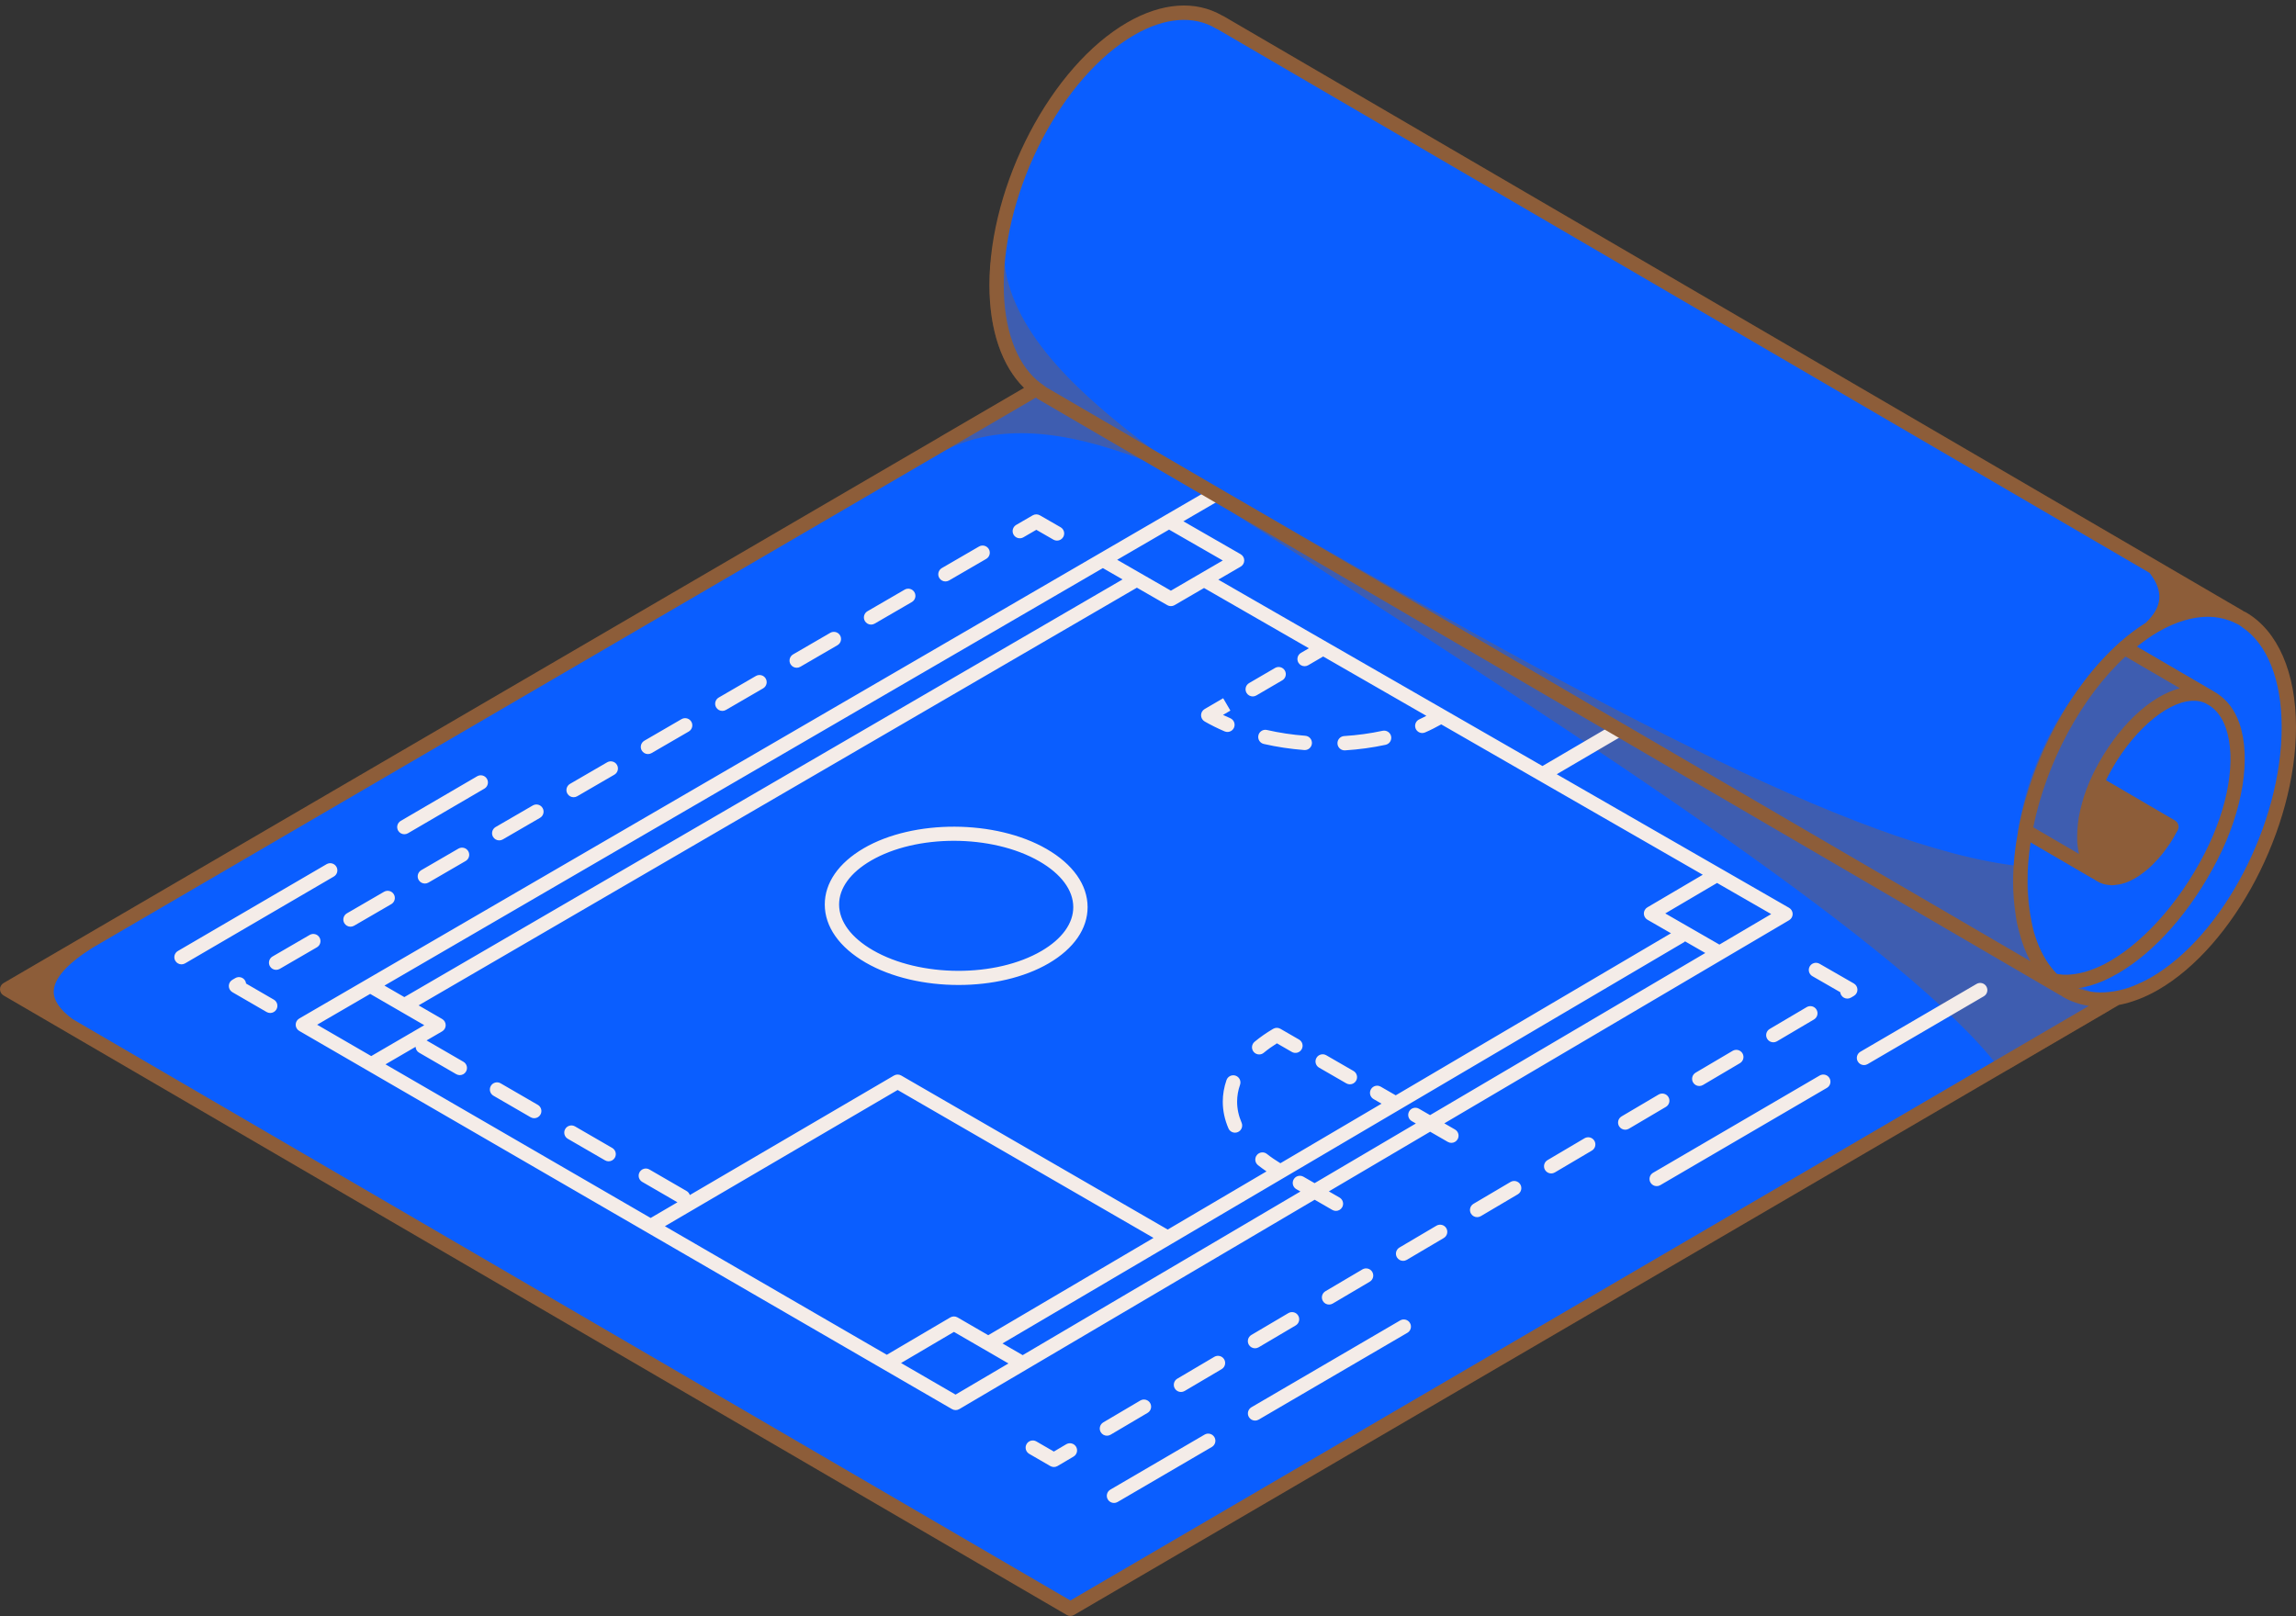
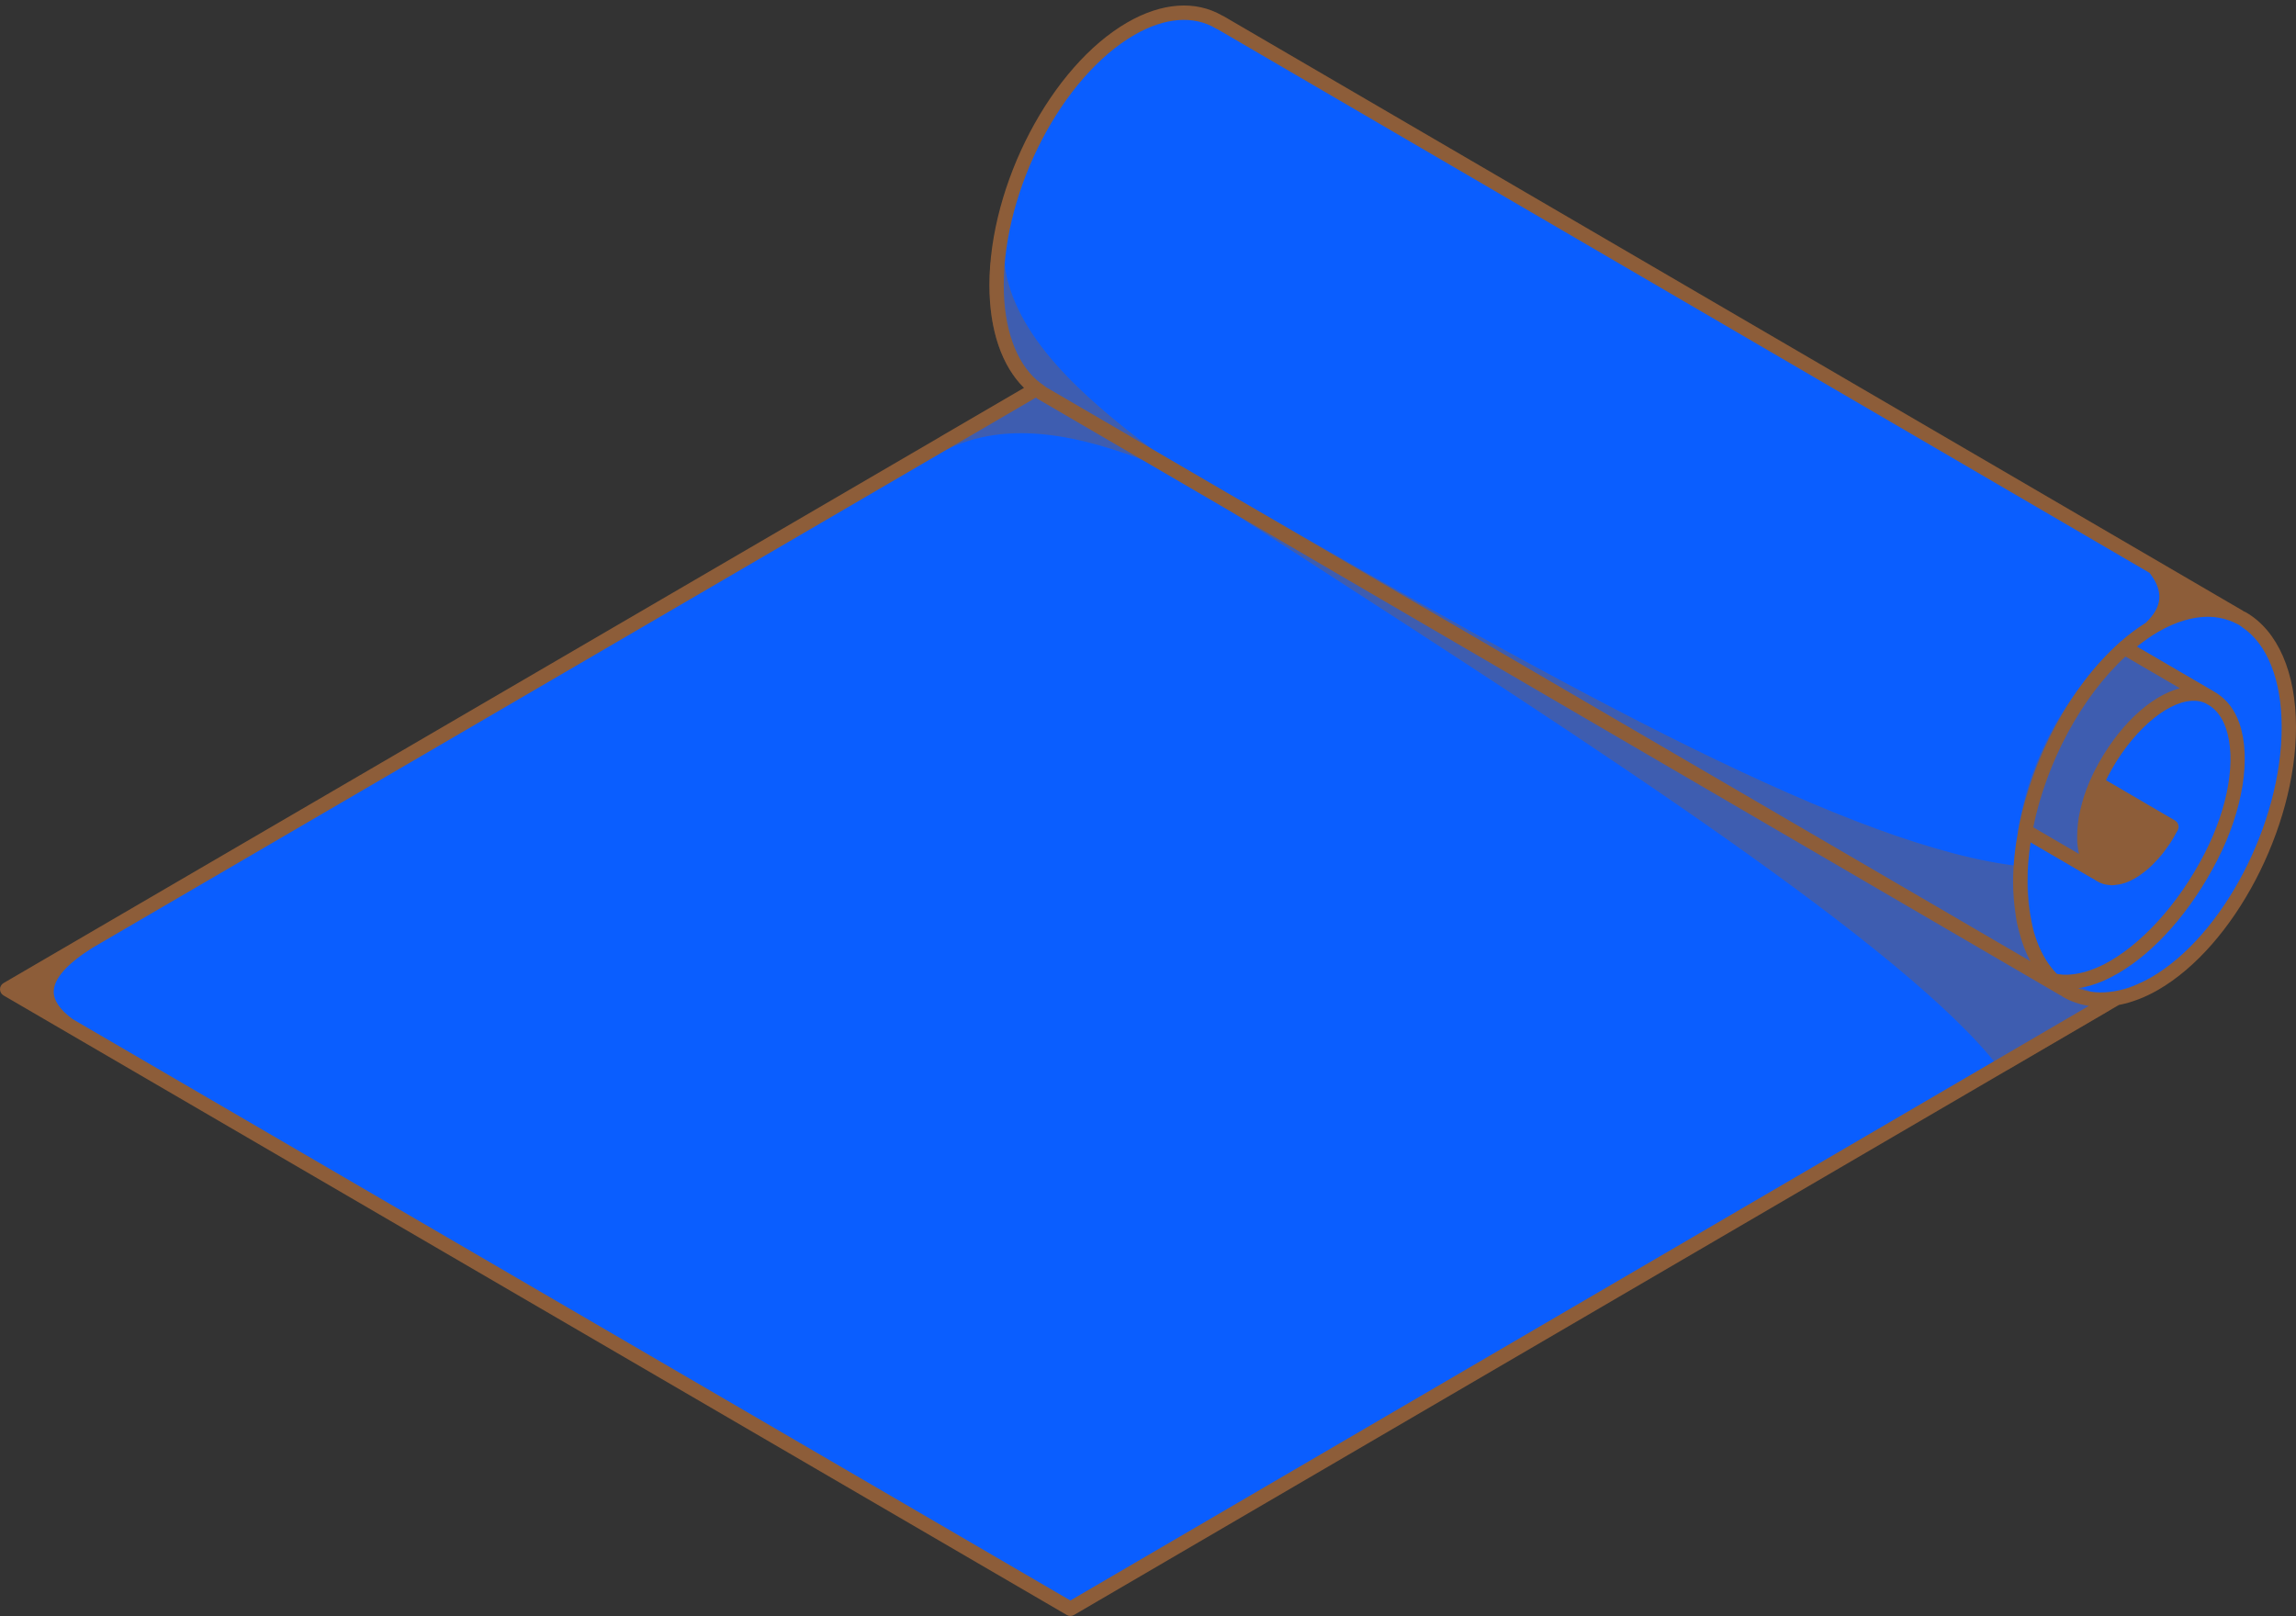
<svg xmlns="http://www.w3.org/2000/svg" height="352.0" preserveAspectRatio="xMidYMid meet" version="1.0" viewBox="0.0 -1.2 500.0 352.0" width="500.0" zoomAndPan="magnify">
  <rect x="0.0" y="-1.2" width="500.0" height="352.0" fill="#333333" stroke="none" />
  <g>
    <g>
      <g id="change1_3">
-         <path d="M233.099,350.54c-0.232,0-0.461-0.062-0.661-0.178L0.9,215.415 C0.5,215.18,0.25,214.746,0.25,214.282c0-0.465,0.249-0.898,0.65-1.133 L223.388,83.364l-0.223-0.229c-0.482-0.494-0.976-1.062-1.509-1.738l-0.244-0.309 c-0.16-0.21-0.316-0.426-0.47-0.643c-0.131-0.184-0.26-0.372-0.385-0.562 c-0.145-0.217-0.286-0.436-0.423-0.659c-0.093-0.152-0.184-0.308-0.275-0.463 c-0.173-0.296-0.342-0.594-0.505-0.899c-1.297-2.458-2.249-5.256-2.843-8.349 l-0.021-0.107c-0.09-0.483-0.16-0.875-0.222-1.275 c-0.057-0.358-0.106-0.72-0.154-1.085l-0.055-0.417 c-0.227-1.862-0.342-3.782-0.342-5.709c0-1.403,0.061-2.89,0.179-4.417 l0.006-0.109c1.708-21.144,14.479-43.688,29.713-52.485 c4.202-2.427,8.311-3.658,12.213-3.658c2.964,0,5.721,0.723,8.195,2.148 c0.134,0.048,0.215,0.085,0.292,0.13l222.004,129.522 c0.021,0.026,0.046,0.049,0.075,0.069c0.115,0.063,0.207,0.104,0.299,0.144 c0.1,0.044,0.2,0.087,0.295,0.143c6.84,3.95,10.763,12.984,10.763,24.785 c0,21.918-13.413,47.494-29.9,57.012c-2.779,1.604-5.626,2.699-8.465,3.253 L233.759,350.36C233.558,350.478,233.33,350.54,233.099,350.54z" fill="#8D5D39" />
-       </g>
+         </g>
    </g>
    <g>
      <g id="change2_1">
        <path d="M498.439,157.192c0,21.535-13.093,46.551-29.244,55.877 c-2.921,1.686-5.737,2.724-8.398,3.198L233.098,349.229L1.56,214.282 L225.728,83.517c-5.347-3.975-8.703-11.77-8.703-22.597 c0-21.534,13.093-46.552,29.244-55.877c7.438-4.294,14.207-4.468,19.368-1.35 l0.017-0.034l222.003,129.522l-0.002,0.006 C494.234,136.54,498.439,144.993,498.439,157.192z" fill="#0A5EFF" />
      </g>
    </g>
    <g opacity=".4">
      <g id="change1_1">
        <path d="M250.433,96.3c0.62,0.468,0.802,1.321,0.424,2.002 c-0.282,0.507-0.811,0.803-1.364,0.803c-0.187,0-0.376-0.034-0.559-0.104 c-17.999-6.908-31.523-7.667-42.57-2.389c-0.751,0.366-1.661,0.064-2.051-0.678 c-0.392-0.739-0.13-1.656,0.593-2.079l18.081-10.545 c-5.725-5.869-8.191-14.916-7.335-26.932c0.056-0.8,0.712-1.428,1.515-1.449 c0.774,0.005,1.49,0.571,1.589,1.367 C220.708,71.956,235.864,85.305,250.433,96.3z M481.719,149.195l-18.288-10.673 c-0.607-0.352-1.372-0.261-1.873,0.227 c-12.162,11.792-19.581,25.515-22.051,40.789 c-0.102,0.637,0.197,1.271,0.754,1.596l15.885,9.268 c0.247,0.145,0.518,0.213,0.785,0.213c0.509,0,1.006-0.248,1.304-0.703 c0.456-0.692,0.291-1.62-0.375-2.112c-3.311-2.45-3.244-10.106,0.149-17.792 c0.305-0.669,0.607-1.307,0.936-1.963 c5.847-11.376,15.614-18.745,21.33-16.088 c0.756,0.35,1.653,0.047,2.04-0.693 C482.702,150.527,482.44,149.614,481.719,149.195z M458.817,216.371l-11.05-4.954 c-4.16-4.588-6.19-11.909-6.204-22.365c-0.002-0.799-0.603-1.468-1.397-1.55 c-36.097-3.784-98.34-38.306-169.985-79.642 c-0.733-0.425-1.672-0.186-2.112,0.538c-0.44,0.722-0.226,1.664,0.485,2.124 l13.159,8.497c65.665,42.387,133.564,86.216,153.62,112.343 c0.305,0.396,0.767,0.61,1.239,0.61c0.268,0,0.539-0.069,0.785-0.213 l21.609-12.618c0.506-0.294,0.803-0.847,0.773-1.431 C459.705,217.127,459.35,216.611,458.817,216.371z" fill="#8D5D39" />
      </g>
    </g>
    <g>
      <g id="change3_1">
-         <path d="M241.058,311.528c-0.533,0-1.055-0.274-1.346-0.766 c-0.437-0.742-0.192-1.699,0.55-2.138l8.063-4.761 c0.748-0.436,1.702-0.189,2.138,0.55c0.437,0.742,0.192,1.699-0.55,2.138 l-8.063,4.761C241.6,311.458,241.328,311.528,241.058,311.528z M264.45,294.341 l-8.063,4.761c-0.742,0.439-0.988,1.396-0.55,2.138 c0.291,0.492,0.812,0.766,1.346,0.766c0.27,0,0.542-0.07,0.792-0.216 l8.063-4.761c0.742-0.439,0.987-1.396,0.55-2.138 C266.15,294.151,265.195,293.909,264.45,294.341z M262.328,311.286l-20.524,11.984 c-0.745,0.434-0.995,1.39-0.561,2.134c0.29,0.497,0.812,0.774,1.349,0.774 c0.267,0,0.538-0.069,0.785-0.213l20.524-11.984 c0.745-0.434,0.995-1.39,0.561-2.134 C264.027,311.104,263.073,310.851,262.328,311.286z M232.201,313.384l-2.703,1.597 l-3.805-2.205c-0.745-0.436-1.702-0.18-2.132,0.568 c-0.433,0.745-0.178,1.699,0.568,2.132l4.595,2.662 c0.241,0.14,0.512,0.21,0.782,0.21c0.274,0,0.549-0.072,0.794-0.216 l3.49-2.06c0.742-0.439,0.987-1.396,0.55-2.138 C233.9,313.195,232.948,312.951,232.201,313.384z M289.431,282.964 c0.27,0,0.542-0.07,0.792-0.217l8.063-4.76 c0.742-0.439,0.988-1.396,0.55-2.138c-0.436-0.74-1.391-0.983-2.138-0.55 l-8.063,4.761c-0.742,0.439-0.987,1.396-0.55,2.138 C288.376,282.69,288.897,282.964,289.431,282.964z M273.307,292.485 c0.27,0,0.542-0.07,0.792-0.216l8.063-4.761 c0.742-0.439,0.988-1.396,0.55-2.138c-0.437-0.742-1.393-0.986-2.138-0.55 l-8.063,4.761c-0.742,0.439-0.987,1.396-0.55,2.138 C272.252,292.211,272.773,292.485,273.307,292.485z M304.915,286.417l-32.386,18.911 c-0.745,0.435-0.995,1.39-0.561,2.134c0.29,0.497,0.812,0.774,1.349,0.774 c0.267,0,0.538-0.069,0.785-0.213l32.386-18.912 c0.745-0.434,0.995-1.39,0.561-2.133 C306.614,286.236,305.66,285.983,304.915,286.417z M312.823,265.778l-8.063,4.76 c-0.742,0.439-0.988,1.396-0.55,2.138c0.291,0.492,0.812,0.767,1.346,0.767 c0.27,0,0.542-0.07,0.792-0.217l8.063-4.76 c0.742-0.439,0.987-1.396,0.55-2.138 C314.522,265.589,313.571,265.346,312.823,265.778z M99.837,183.643l-8.098,4.701 c-0.745,0.433-1,1.388-0.567,2.133c0.29,0.499,0.814,0.777,1.352,0.777 c0.265,0,0.535-0.067,0.782-0.21l8.098-4.701 c0.745-0.433,1-1.388,0.567-2.133 C101.54,183.467,100.586,183.217,99.837,183.643z M189.693,134.85 c0.265,0,0.535-0.067,0.782-0.21l8.098-4.7 c0.745-0.433,1-1.388,0.567-2.134c-0.431-0.744-1.384-1.001-2.133-0.567 l-8.098,4.7c-0.745,0.433-1,1.388-0.567,2.134 C188.631,134.571,189.155,134.85,189.693,134.85z M173.499,144.251 c0.265,0,0.535-0.069,0.782-0.21l8.096-4.701 c0.745-0.433,1-1.388,0.567-2.134c-0.43-0.742-1.382-0.994-2.133-0.567 l-8.097,4.701c-0.745,0.433-1,1.388-0.567,2.134 C172.437,143.973,172.961,144.251,173.499,144.251z M141.108,163.052 c0.265,0,0.535-0.067,0.782-0.21l8.098-4.7 c0.745-0.433,1-1.388,0.567-2.134c-0.431-0.744-1.385-0.997-2.133-0.567 l-8.098,4.7c-0.745,0.433-1,1.388-0.567,2.134 C140.046,162.773,140.57,163.052,141.108,163.052z M157.303,153.652 c0.265,0,0.535-0.067,0.782-0.21l8.098-4.701 c0.745-0.433,1-1.388,0.567-2.134c-0.431-0.742-1.384-0.994-2.134-0.567 l-8.098,4.701c-0.745,0.433-1,1.388-0.567,2.134 C156.241,153.373,156.765,153.652,157.303,153.652z M222.865,115.838l2.815-1.634 l3.73,2.147c0.245,0.14,0.514,0.207,0.777,0.207 c0.54,0,1.065-0.281,1.355-0.782c0.43-0.747,0.172-1.701-0.574-2.132 l-4.512-2.597c-0.485-0.279-1.08-0.276-1.562,0.003l-3.595,2.086 c-0.745,0.433-1,1.388-0.567,2.134 C221.165,116.017,222.122,116.274,222.865,115.838z M205.888,125.45 c0.265,0,0.535-0.067,0.782-0.21l8.098-4.7 c0.745-0.433,1-1.388,0.567-2.133c-0.433-0.744-1.382-0.997-2.133-0.567 l-8.098,4.7c-0.745,0.433-1,1.388-0.567,2.133 C204.826,125.171,205.35,125.45,205.888,125.45z M76.329,200.655 c0.265,0,0.535-0.069,0.782-0.21l8.096-4.701 c0.745-0.433,1-1.388,0.567-2.133c-0.433-0.744-1.382-0.992-2.134-0.567 l-8.096,4.701c-0.745,0.433-1,1.388-0.567,2.133 C75.267,200.377,75.791,200.655,76.329,200.655z M73.257,187.597 c-0.433-0.742-1.388-0.997-2.134-0.561l-32.386,18.912 c-0.745,0.434-0.995,1.39-0.561,2.134c0.29,0.497,0.812,0.774,1.349,0.774 c0.267,0,0.538-0.069,0.785-0.213l32.386-18.912 C73.441,189.296,73.691,188.341,73.257,187.597z M59.629,216.541l-6.041-3.502 c-0.021-0.213-0.088-0.427-0.203-0.625c-0.431-0.745-1.385-1.001-2.132-0.568 l-0.645,0.374c-0.482,0.279-0.779,0.794-0.779,1.35s0.296,1.071,0.779,1.35 l7.456,4.322c0.245,0.143,0.515,0.21,0.78,0.21 c0.538,0,1.062-0.279,1.352-0.779C60.63,217.927,60.375,216.973,59.629,216.541z M108.718,181.854c0.265,0,0.535-0.067,0.782-0.21l8.098-4.7 c0.745-0.433,1-1.388,0.567-2.133c-0.43-0.744-1.382-1-2.133-0.567 l-8.098,4.7c-0.745,0.433-1,1.388-0.567,2.133 C107.656,181.575,108.18,181.854,108.718,181.854z M124.914,172.453 c0.265,0,0.535-0.067,0.782-0.21l8.096-4.7 c0.745-0.433,1-1.388,0.567-2.133c-0.431-0.744-1.385-1-2.133-0.567 l-8.096,4.7c-0.745,0.433-1,1.388-0.567,2.133 C123.852,172.174,124.376,172.453,124.914,172.453z M69.58,203.011 c-0.431-0.744-1.384-1-2.133-0.567l-8.098,4.7 c-0.745,0.433-1,1.388-0.567,2.133c0.29,0.499,0.814,0.777,1.352,0.777 c0.265,0,0.535-0.067,0.782-0.21l8.098-4.7 C69.758,204.712,70.012,203.756,69.58,203.011z M88.057,180.515 c0.267,0,0.538-0.069,0.785-0.213l16.641-9.718 c0.745-0.434,0.995-1.39,0.561-2.134c-0.433-0.742-1.385-0.997-2.133-0.561 L87.269,177.608c-0.745,0.434-0.995,1.39-0.561,2.133 C86.998,180.238,87.521,180.515,88.057,180.515z M377.32,227.692l-8.063,4.76 c-0.742,0.439-0.988,1.396-0.55,2.138c0.291,0.492,0.812,0.767,1.346,0.767 c0.27,0,0.542-0.07,0.792-0.216l8.063-4.761 c0.742-0.439,0.988-1.396,0.55-2.138 C379.022,227.504,378.068,227.261,377.32,227.692z M384.832,225.07 c0.291,0.492,0.812,0.767,1.345,0.767c0.27,0,0.542-0.07,0.792-0.217 l8.063-4.76c0.742-0.439,0.988-1.396,0.55-2.138 c-0.438-0.741-1.394-0.985-2.138-0.55l-8.063,4.761 C384.639,223.371,384.394,224.328,384.832,225.07z M317.42,246.959 c-0.29,0.5-0.814,0.78-1.353,0.78c-0.265,0-0.532-0.067-0.779-0.209 l-3.845-2.218l-22.057,12.998l2.32,1.339c0.747,0.431,1.003,1.385,0.571,2.132 c-0.289,0.501-0.814,0.78-1.353,0.78c-0.265,0-0.533-0.067-0.779-0.209 l-3.849-2.222l-77.392,45.605c-0.244,0.145-0.518,0.217-0.792,0.217 c-0.27,0-0.541-0.07-0.782-0.21l-4.07-2.358l-10.918-6.326 c-0.001-0.001-0.001-0.001-0.002-0.001l-58.671-34.001c-0,0-0.001,0-0.001,0 l-3.466-2.008l-17.853-10.347l-2.984-1.729c-0.001,0-0.001-0.001-0.001-0.001 l-8.369-4.85l-7.831-4.537c-0.001-0.001-0.002-0.002-0.003-0.003l-8.096-4.691 c-0-0-0.001-0-0.002-0L80.062,231.988l-14.893-8.632 c-0.481-0.279-0.779-0.792-0.779-1.349c0-0.556,0.296-1.071,0.776-1.35 l179.322-104.235l9.311-5.414l9.357-5.438l3.095,1.81l-8.549,4.969 l12.476,7.173c0.483,0.277,0.782,0.792,0.783,1.349 c0.001,0.558-0.294,1.073-0.776,1.353l-4.872,2.836l70.59,40.598l14.38-8.431 c-0.731-0.487-1.433-0.99-2.088-1.51c-0.236-0.187-0.399-0.431-0.495-0.695 l9.27,5.422c-0.192,0.081-0.394,0.135-0.604,0.135 c-0.263,0-0.53-0.067-0.776-0.207l-2.274-1.306l-14.3,8.383l35.674,20.516 c0.001,0.001,0.003,0.001,0.005,0.001l14.898,8.569 c0,0,0,0.001,0,0.001l0.015,0.009 c0.48,0.277,0.779,0.789,0.782,1.345c0.003,0.555-0.29,1.07-0.768,1.352 l-75.089,44.249l2.316,1.336C317.595,245.258,317.852,246.212,317.42,246.959z M373.926,191.127l-11.282,6.639l11.792,6.784l11.278-6.644L373.926,191.127z M243.285,120.732l11.7,6.731l11.3-6.579l-11.696-6.723l-6.423,3.734 c-0.001,0-0.001,0.001-0.002,0.001L243.285,120.732z M83.722,213.483 l4.331,2.508l156.407-90.981l-4.29-2.467L83.722,213.483z M83.159,227.485 l9.233-5.376l-5.103-2.954c-0-0.001-0.001-0.001-0.001-0.001l-6.674-3.864 l-11.554,6.716l11.783,6.829l2.312-1.347 C83.156,227.486,83.158,227.486,83.159,227.485z M144.005,262.746l3.522-2.062 l-7.666-4.442c-0.747-0.431-1.001-1.387-0.568-2.132 c0.431-0.745,1.388-1.004,2.132-0.568l8.103,4.694 c0.348,0.2,0.578,0.518,0.693,0.872l44.465-26.036 c0.483-0.281,1.083-0.286,1.57-0.003l58.035,33.555l21.514-12.668 c-0.647-0.441-1.269-0.894-1.854-1.36c-0.674-0.536-0.785-1.519-0.248-2.193 s1.515-0.785,2.193-0.248c0.888,0.708,1.885,1.379,2.931,2.022l22.029-12.972 l-1.737-1.002c-0.747-0.431-1.003-1.385-0.571-2.132 c0.43-0.747,1.379-1.004,2.132-0.572l3.267,1.885l59.943-35.298l-5.127-2.95 c-0.482-0.277-0.779-0.789-0.782-1.345c-0.003-0.556,0.29-1.071,0.77-1.353 l12.062-7.099l-56.956-32.755c-1.128,0.62-2.279,1.231-3.522,1.759 c-0.198,0.084-0.404,0.124-0.608,0.124c-0.606,0-1.184-0.357-1.437-0.952 c-0.335-0.792,0.035-1.708,0.829-2.045c0.53-0.225,0.99-0.504,1.499-0.748 l-22.472-12.924l-3.261,1.903c-0.247,0.145-0.518,0.213-0.785,0.213 c-0.536,0-1.059-0.277-1.349-0.774c-0.434-0.744-0.184-1.699,0.561-2.133 l1.717-1.001l-22.827-13.128l-6.427,3.741c-0.242,0.142-0.514,0.212-0.785,0.212 c-0.268,0-0.538-0.069-0.779-0.207l-6.63-3.814L91.163,217.792l5.118,2.964 c0.482,0.279,0.779,0.792,0.779,1.349c0,0.556-0.294,1.07-0.776,1.35 l-3.39,1.973l8.022,4.648c0.747,0.431,1.001,1.387,0.568,2.132 c-0.289,0.5-0.814,0.779-1.352,0.779c-0.265,0-0.535-0.067-0.78-0.21 l-8.101-4.693c-0.472-0.273-0.719-0.758-0.748-1.263l-6.553,3.816 l30.83,17.866l4.251,2.463c0.001,0,0.001,0.002,0.001,0.002l8.099,4.693h0 l1.194,0.692l13.368,7.748l0.065-0.038c0.001-0.001,0.001-0.001,0.002-0.001 L144.005,262.746z M193.12,293.9l13.826-8.136 c0.485-0.282,1.085-0.286,1.573-0.005l6.692,3.876l35.991-21.193l-55.724-32.218 l-44.059,25.798c-0.001,0.001-0.001,0.002-0.002,0.002l-4.032,2.36l-2.585,1.514 L193.12,293.9z M219.609,295.789l-11.867-6.873l-11.522,6.78l5.777,3.347 l6.094,3.532L219.609,295.789z M371.36,206.383l-4.408-2.536 c-0.062,0.051-0.106,0.118-0.179,0.161l-87.202,51.349 c-0.001,0-0.001,0.001-0.002,0.001l-24.502,14.428 c-0.001,0.001-0.003,0.001-0.004,0.002l-36.753,21.642l4.399,2.548l60.482-35.641 l-0.892-0.515c-0.747-0.431-1.003-1.385-0.572-2.132 c0.431-0.75,1.387-1.004,2.132-0.572l2.421,1.398l22.055-12.997l-0.889-0.513 c-0.747-0.431-1.002-1.385-0.571-2.132c0.431-0.745,1.382-1.006,2.132-0.572 l2.419,1.396L371.36,206.383z M328.947,256.256l-8.063,4.76 c-0.742,0.439-0.988,1.396-0.55,2.138c0.291,0.492,0.812,0.767,1.346,0.767 c0.27,0,0.542-0.07,0.792-0.216l8.063-4.761 c0.742-0.439,0.988-1.396,0.55-2.138 C330.648,256.066,329.691,255.822,328.947,256.256z M133.324,248.847l-8.103-4.692 c-0.745-0.434-1.702-0.178-2.132,0.569c-0.433,0.745-0.178,1.701,0.568,2.132 l8.103,4.692c0.245,0.143,0.515,0.21,0.78,0.21 c0.538,0,1.062-0.279,1.352-0.779C134.325,250.234,134.071,249.278,133.324,248.847 z M396.27,233.07l-36.281,21.187c-0.745,0.434-0.995,1.39-0.561,2.134 c0.29,0.497,0.812,0.774,1.349,0.774c0.267,0,0.538-0.069,0.785-0.213 l36.281-21.187c0.745-0.434,0.995-1.39,0.561-2.134 C397.972,232.887,397.017,232.639,396.27,233.07z M432.575,213.677 c-0.431-0.742-1.388-0.997-2.134-0.561l-25.303,14.774 c-0.745,0.434-0.995,1.39-0.561,2.134c0.29,0.497,0.812,0.774,1.349,0.774 c0.267,0,0.538-0.068,0.785-0.213l25.303-14.774 C432.76,215.376,433.01,214.421,432.575,213.677z M345.071,246.735l-8.063,4.761 c-0.742,0.439-0.988,1.396-0.55,2.138c0.291,0.492,0.812,0.767,1.346,0.767 c0.27,0,0.542-0.07,0.792-0.217l8.063-4.76 c0.742-0.439,0.988-1.396,0.55-2.138 C346.772,246.543,345.817,246.304,345.071,246.735z M363.334,237.764 c-0.437-0.741-1.391-0.984-2.138-0.55l-8.063,4.76 c-0.742,0.439-0.988,1.396-0.55,2.138c0.291,0.492,0.812,0.767,1.345,0.767 c0.27,0,0.542-0.07,0.792-0.217l8.063-4.76 C363.526,239.463,363.771,238.506,363.334,237.764z M117.121,239.462l-8.101-4.694 c-0.744-0.434-1.701-0.178-2.132,0.569c-0.433,0.745-0.178,1.701,0.568,2.132 l8.101,4.694c0.245,0.143,0.515,0.21,0.78,0.21 c0.538,0,1.062-0.279,1.352-0.779C118.122,240.848,117.867,239.893,117.121,239.462 z M403.716,213.025l-7.475-4.3c-0.748-0.425-1.701-0.171-2.132,0.574 c-0.43,0.748-0.172,1.702,0.574,2.132l6.064,3.488 c0.023,0.216,0.091,0.43,0.209,0.629c0.292,0.492,0.812,0.767,1.345,0.767 c0.27,0,0.542-0.07,0.792-0.217l0.637-0.376 c0.478-0.284,0.77-0.799,0.766-1.353S404.196,213.302,403.716,213.025z M282.887,225.233l-4.055-2.341c-0.488-0.279-1.087-0.279-1.571,0.006 c-1.478,0.869-2.842,1.818-4.051,2.824c-0.663,0.55-0.753,1.534-0.201,2.198 c0.308,0.37,0.753,0.562,1.201,0.562c0.35,0,0.704-0.119,0.997-0.361 c0.867-0.721,1.829-1.413,2.865-2.063l3.255,1.879 c0.745,0.428,1.699,0.175,2.132-0.571 C283.89,226.618,283.634,225.664,282.887,225.233z M179.61,195.834 c-0.009-4.715,3.004-9.07,8.484-12.264 c10.849-6.324,28.703-6.257,39.804,0.145c5.756,3.321,8.933,7.814,8.948,12.655 c0.014,4.706-2.985,9.058-8.447,12.253c-5.387,3.152-12.504,4.726-19.667,4.726 c-7.269,0-14.587-1.622-20.189-4.857C182.792,205.168,179.619,200.672,179.61,195.834z M182.731,195.828c0.006,3.68,2.626,7.217,7.373,9.96 c10.254,5.922,26.728,5.986,36.72,0.14c4.462-2.611,6.912-6.003,6.902-9.55 c-0.012-3.682-2.635-7.219-7.388-9.96c-5.165-2.979-11.914-4.473-18.616-4.473 c-6.577,0-13.109,1.438-18.055,4.322 C185.187,188.877,182.723,192.272,182.731,195.828z M292.817,162.247 c0.034,0,0.066-0.002,0.099-0.003c3.026-0.19,5.998-0.599,8.83-1.211 c0.843-0.183,1.377-1.013,1.195-1.856c-0.181-0.843-1.015-1.372-1.856-1.195 c-2.679,0.581-5.492,0.966-8.363,1.147c-0.861,0.055-1.515,0.796-1.46,1.655 C291.313,161.612,292,162.247,292.817,162.247z M267.095,234.064 c-0.538,1.539-0.811,3.124-0.811,4.71c0,1.961,0.414,3.914,1.231,5.805 c0.255,0.59,0.829,0.942,1.434,0.942c0.206,0,0.416-0.041,0.617-0.128 c0.791-0.341,1.155-1.26,0.814-2.051c-0.648-1.498-0.975-3.034-0.975-4.567 c0-1.234,0.213-2.473,0.637-3.68c0.283-0.814-0.145-1.704-0.958-1.989 C268.271,232.822,267.382,233.25,267.095,234.064z M262.336,155.949 c1.358,0.78,2.821,1.507,4.349,2.161c0.2,0.085,0.407,0.125,0.613,0.125 c0.605,0,1.181-0.355,1.435-0.948c0.338-0.792-0.03-1.708-0.823-2.048 c-0.535-0.229-1.062-0.468-1.579-0.715l1.612-0.942l-1.573-2.694l-4.043,2.361 c-0.482,0.281-0.776,0.796-0.774,1.352S261.854,155.67,262.336,155.949z M274.04,158.978c-0.192,0.841,0.332,1.678,1.173,1.87 c2.831,0.649,5.795,1.095,8.807,1.329c0.041,0.003,0.082,0.005,0.122,0.005 c0.808,0,1.49-0.622,1.554-1.44c0.067-0.859-0.576-1.609-1.436-1.676 c-2.859-0.221-5.669-0.645-8.353-1.259 C275.076,157.608,274.23,158.137,274.04,158.978z M287.258,231.357l5.929,3.423 c0.245,0.142,0.514,0.209,0.779,0.209c0.539,0,1.064-0.281,1.353-0.78 c0.431-0.747,0.175-1.701-0.572-2.132l-5.93-3.423 c-0.745-0.433-1.701-0.175-2.132,0.572 C286.255,229.972,286.511,230.926,287.258,231.357z M272.807,150.499 c0.267,0,0.538-0.069,0.785-0.213l5.646-3.295 c0.745-0.434,0.995-1.39,0.561-2.134c-0.434-0.742-1.388-0.995-2.134-0.561 l-5.646,3.295c-0.745,0.434-0.995,1.39-0.561,2.134 C271.748,150.222,272.27,150.499,272.807,150.499z" fill="#F4ECE8" />
-       </g>
+         </g>
    </g>
    <g>
      <g id="change1_2">
        <path d="M489.112,132.19c-0.186-0.107-0.387-0.176-0.576-0.276 c-0.034-0.023-0.055-0.058-0.091-0.079l-6.285-3.667 c-0.001-0.001-0.001-0.002-0.002-0.003l-6.104-3.56L266.441,2.312 c-0.093-0.055-0.192-0.099-0.294-0.131c-5.826-3.357-13.148-2.828-20.658,1.51 c-16.556,9.559-30.024,35.231-30.024,57.228c0,9.739,2.724,17.646,7.555,22.369 L0.774,212.933C0.294,213.214,0,213.727,0,214.282s0.296,1.068,0.774,1.349 l231.538,134.947c0.244,0.142,0.515,0.212,0.786,0.212s0.544-0.072,0.786-0.213 L461.432,217.701c2.771-0.541,5.639-1.605,8.542-3.282 C486.53,204.861,500,179.188,500,157.191C500,145.298,496.032,136.185,489.112,132.19z M465.385,213.218c-0.567,0.245-1.134,0.485-1.693,0.679 c-1.147,0.397-2.266,0.656-3.369,0.839c-2.789,0.462-5.42,0.261-7.771-0.664 c1.8-0.272,3.653-0.822,5.534-1.639c0.565-0.245,1.131-0.523,1.698-0.815 c0.532-0.272,1.062-0.562,1.596-0.875c7.782-4.559,15.674-13.266,21.517-24.661 c5.539-10.8,7.374-22.18,4.788-29.698c-0.991-2.879-2.644-5.053-4.768-6.466 c-0.032-0.022-0.051-0.056-0.085-0.076l-0.921-0.537 c-0.034-0.018-0.064-0.043-0.098-0.06c-0.076-0.038-0.14-0.097-0.218-0.133 c-0.012-0.005-0.024-0.008-0.037-0.014l-1.099-0.64l-1.353-0.789 l-13.749-8.019c1.506-1.201,3.042-2.304,4.617-3.214 c3.785-2.185,7.473-3.289,10.843-3.289c1.669,0,3.253,0.293,4.738,0.837 c0.488,0.179,0.963,0.392,1.428,0.631c0.188,0.096,0.385,0.172,0.568,0.278 c0.271,0.156,0.507,0.372,0.767,0.547c5.436,3.673,8.56,11.492,8.56,21.751 c0,21.004-12.769,45.464-28.465,54.525 C467.395,212.304,466.386,212.786,465.385,213.218z M15.797,220.774 c-2.786-2.061-4.166-4.109-4.094-6.089c0.101-2.793,2.922-5.956,8.382-9.402 L225.591,85.405c0.088,0.084,0.179,0.166,0.288,0.23L405.137,190.195 c0.001,0,0.001,0.002,0.002,0.002l19.913,11.615c0.001,0,0.002,0,0.002,0.001 l19.172,11.182c0.035,0.02,0.058,0.053,0.096,0.071 c0.018,0.008,0.04,0.011,0.058,0.019l4.288,2.501 c0.039,0.023,0.086,0.015,0.126,0.034c0.167,0.104,0.314,0.243,0.485,0.342 c1.743,1.006,3.631,1.637,5.614,1.943L233.097,347.422L15.797,220.774z M264.832,5.028c0.105,0.064,0.216,0.114,0.332,0.152l202.953,118.408 c3.086,4.011,2.831,7.379-0.848,10.882c-1.878,1.179-3.713,2.546-5.488,4.105 c-0.094,0.083-0.185,0.173-0.279,0.257 c-10.568,9.429-18.98,25.03-21.941,40.54 c-0.024,0.123-0.042,0.245-0.064,0.368c-0.701,3.78-1.106,7.552-1.106,11.22 c0,2.345,0.197,4.546,0.498,6.657c0.094,0.664,0.172,1.34,0.296,1.978 c0.14,0.726,0.326,1.409,0.503,2.101c0.608,2.379,1.429,4.54,2.45,6.467 l-15.513-9.049l-19.913-11.615L228.636,83.628l-0.855-0.498 c-0.079-0.076-0.168-0.146-0.264-0.207c-0.117-0.073-0.218-0.178-0.333-0.254 c-0.464-0.312-0.91-0.655-1.34-1.026c-4.628-4.003-7.259-11.386-7.259-20.721 c0-21.004,12.769-45.464,28.463-54.525C253.66,2.579,259.972,2.096,264.832,5.028z M456.425,209.657c-0.644,0.27-1.278,0.495-1.908,0.693 c-0.58,0.182-1.151,0.33-1.717,0.447c-0.629,0.13-1.247,0.226-1.853,0.273 c-0.591,0.046-1.175,0.068-1.741,0.032c-0.435-0.028-0.857-0.096-1.276-0.174 c-1.776-1.794-3.215-4.119-4.273-6.915c-0.277-0.732-0.553-1.467-0.778-2.26 c-0.187-0.664-0.327-1.38-0.477-2.084c-0.565-2.653-0.891-5.55-0.891-8.708 c0-2.845,0.253-5.753,0.696-8.679l13.569,7.915 c0.04,0.023,0.087,0.015,0.128,0.034c0.422,0.327,0.876,0.606,1.362,0.831 c0.014,0.007,0.032,0.006,0.046,0.012c0.37,0.17,0.757,0.294,1.151,0.386 c0.195,0.045,0.398,0.058,0.599,0.085c0.137,0.018,0.274,0.034,0.414,0.043 c0.156,0.011,0.306,0.048,0.466,0.048c0.056,0,0.117-0.02,0.174-0.021 c0.292-0.007,0.594-0.065,0.894-0.107c0.184-0.026,0.364-0.027,0.551-0.066 c0.135-0.028,0.268-0.057,0.405-0.092c0.563-0.142,1.132-0.325,1.708-0.578 c0.028-0.012,0.057-0.033,0.085-0.046c0.672-0.301,1.349-0.687,2.023-1.127 c0.255-0.168,0.508-0.372,0.762-0.559c0.445-0.325,0.887-0.667,1.324-1.049 c0.294-0.258,0.584-0.536,0.875-0.818c0.391-0.381,0.776-0.785,1.157-1.208 c0.292-0.326,0.583-0.655,0.867-1.005c0.376-0.462,0.735-0.959,1.093-1.461 c0.257-0.36,0.52-0.706,0.767-1.087c0.47-0.725,0.913-1.496,1.339-2.29 c0.083-0.155,0.179-0.289,0.261-0.446c0.002-0.004,0.007-0.005,0.009-0.009 c0.003-0.005,0.002-0.011,0.005-0.017c0.011-0.02,0.024-0.037,0.034-0.058 c0.041-0.08,0.044-0.166,0.07-0.248c0.032-0.102,0.076-0.203,0.087-0.307 c0.01-0.103-0.011-0.2-0.02-0.302c-0.009-0.097-0.006-0.193-0.033-0.286 c-0.002-0.004-0.002-0.008-0.003-0.011c-0.027-0.094-0.084-0.174-0.129-0.261 c-0.043-0.084-0.072-0.173-0.13-0.248c-0.005-0.005-0.011-0.009-0.015-0.014 c-0.06-0.077-0.145-0.131-0.22-0.196c-0.072-0.062-0.126-0.138-0.21-0.187 l-2.482-1.448l-1.592-0.93l-1.352-0.79l-1.353-0.791l-8.268-4.832 c0.11-0.227,0.204-0.457,0.32-0.683c4.93-9.611,12.65-16.341,18.382-16.621 c0.58-0.029,1.143-0.005,1.677,0.103c0.405,0.082,0.797,0.202,1.171,0.367 l0.299,0.174l0.645,0.376c1.599,1.027,2.829,2.658,3.614,4.94 c2.319,6.743,0.552,17.188-4.613,27.259 c-5.844,11.392-14.215,20.244-21.956,24.209 C457.579,209.166,457.002,209.414,456.425,209.657z M456.17,166.636 c-0.338,0.658-0.632,1.322-0.927,1.985c-0.022,0.04-0.061,0.068-0.08,0.11 c-0.049,0.11-0.076,0.216-0.123,0.326c-0.447,1.039-0.835,2.066-1.172,3.08 c-0.155,0.473-0.279,0.94-0.411,1.409c-0.162,0.566-0.309,1.126-0.435,1.679 c-0.125,0.552-0.245,1.103-0.336,1.644c-0.078,0.456-0.123,0.895-0.175,1.337 c-0.106,0.893-0.162,1.759-0.168,2.601c-0.003,0.469-0.012,0.941,0.017,1.388 c0.026,0.427,0.082,0.836,0.137,1.243c0.064,0.475,0.15,0.932,0.254,1.378 l-9.972-5.817c2.898-14.216,10.526-28.373,20.076-37.196l11.86,6.916 C468.285,150.382,461.092,157.035,456.17,166.636z" fill="#8D5D39" />
      </g>
    </g>
  </g>
</svg>